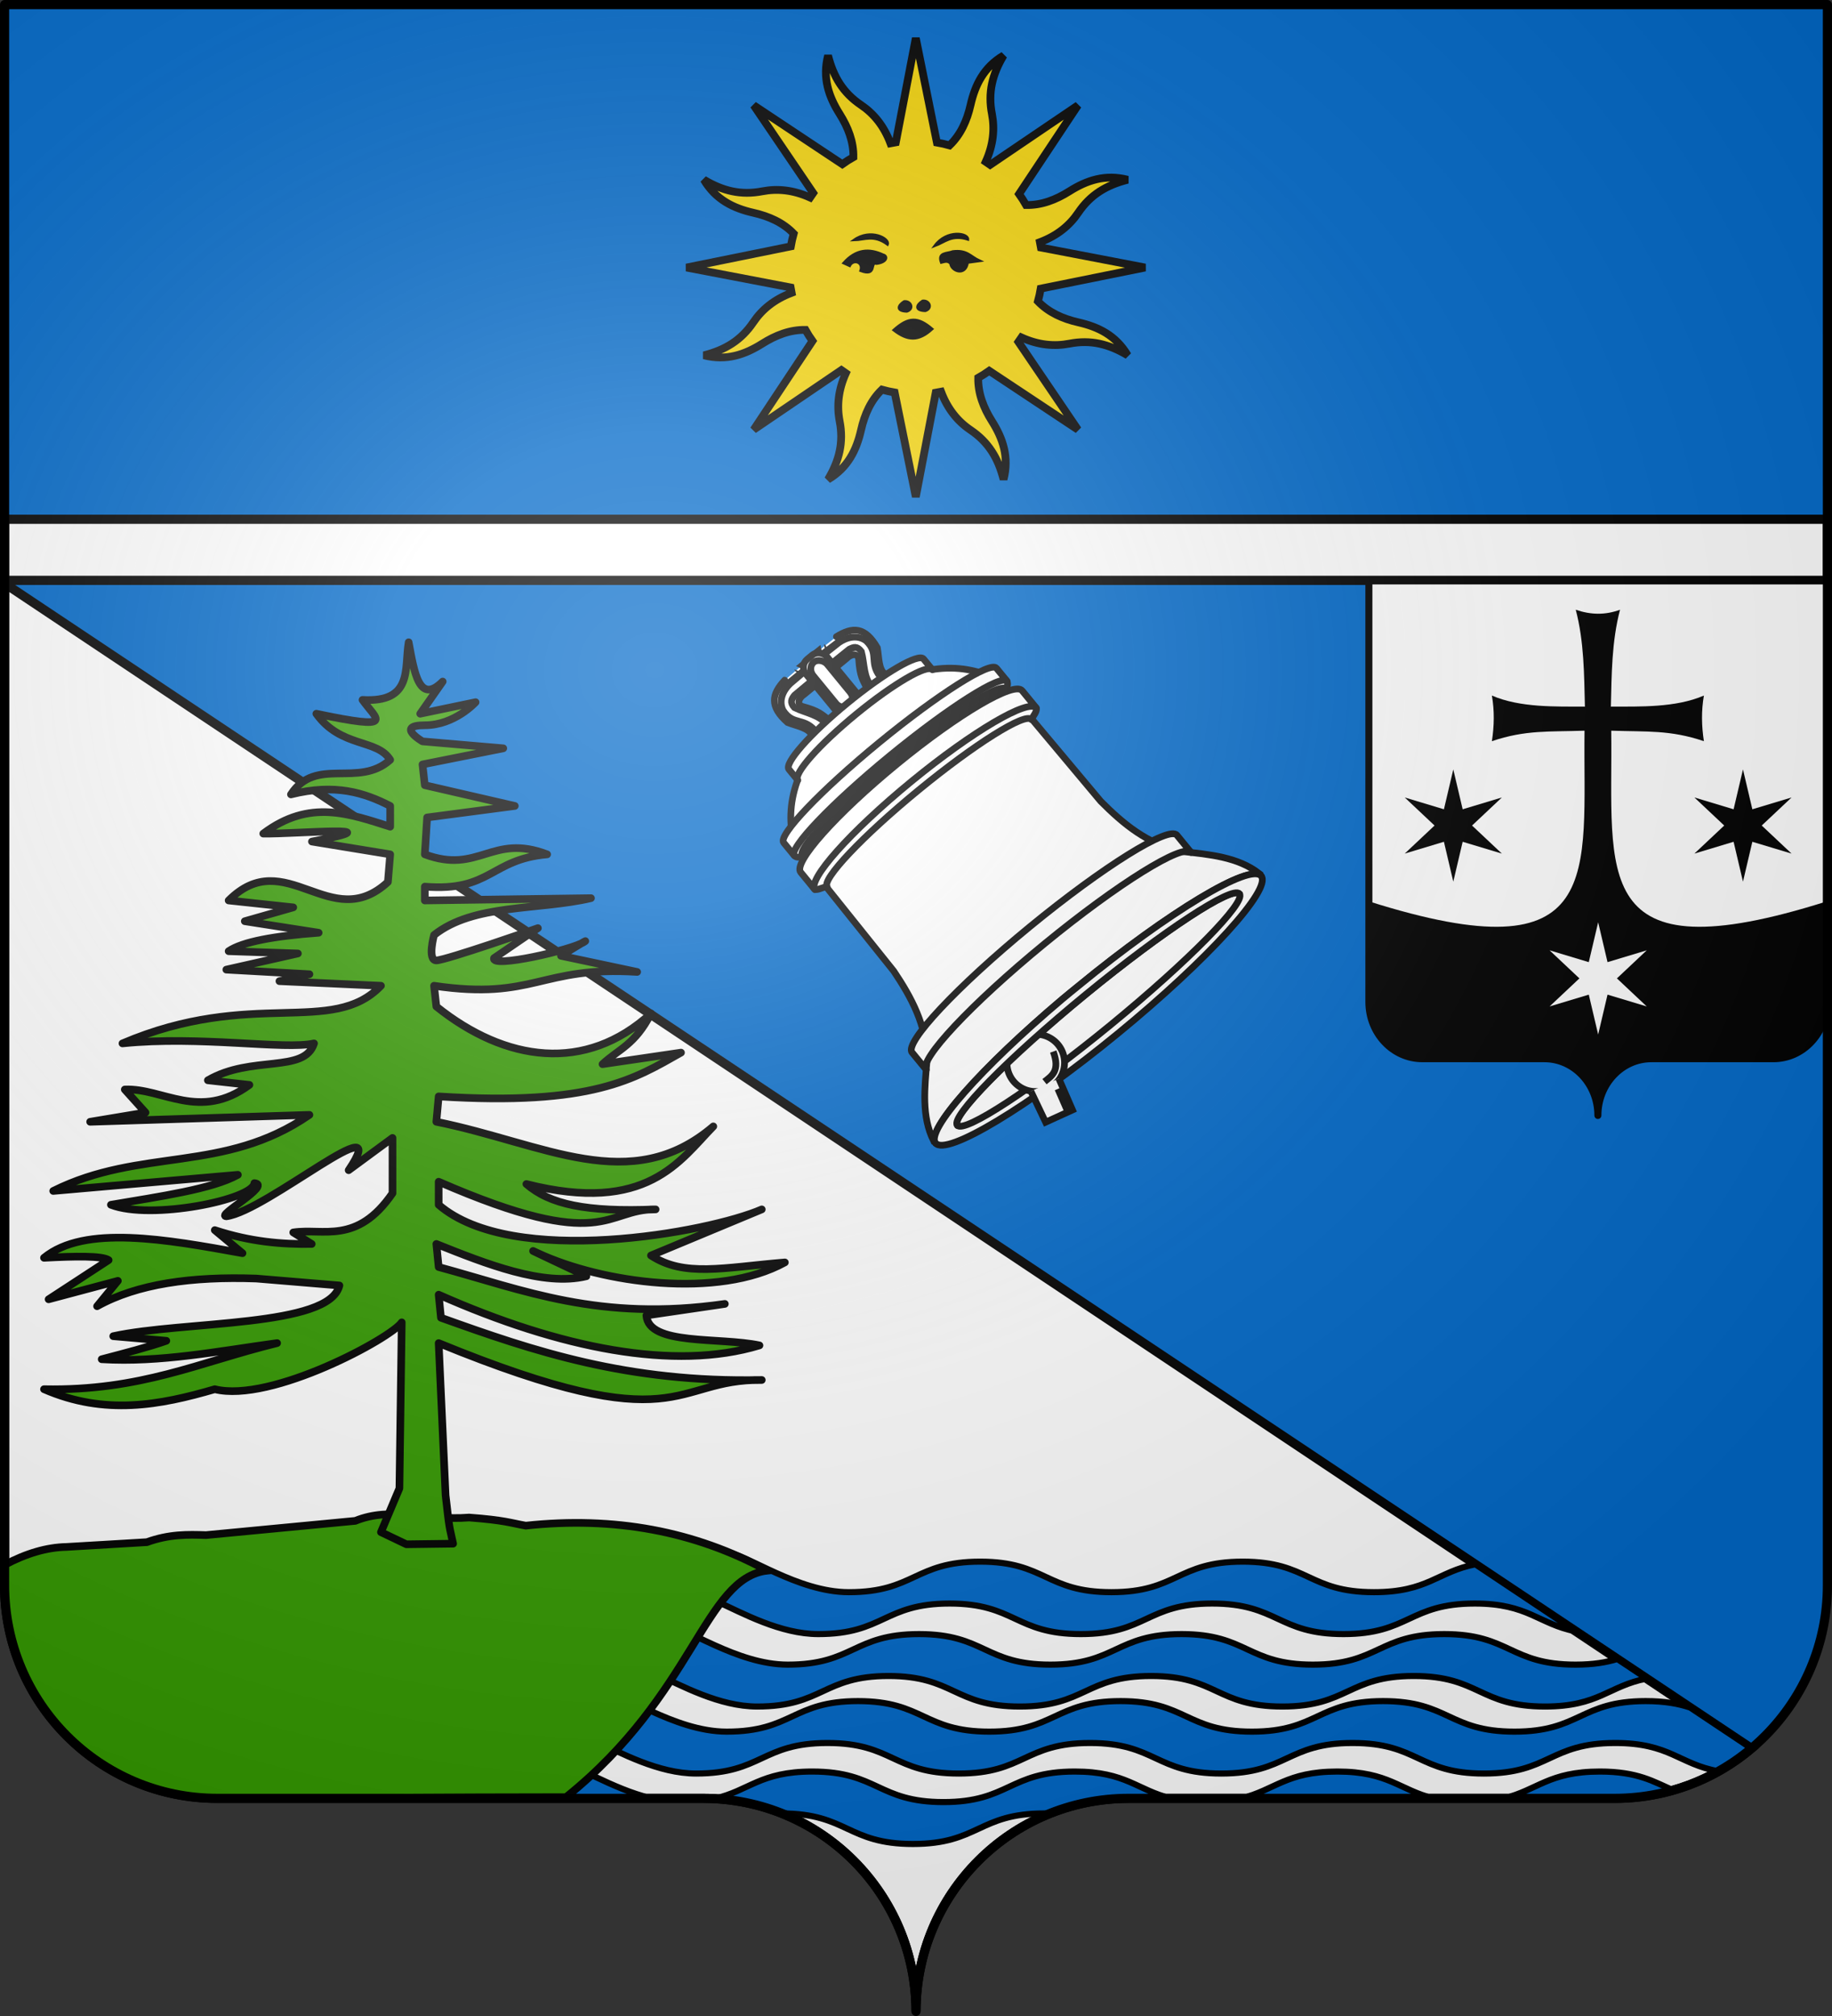
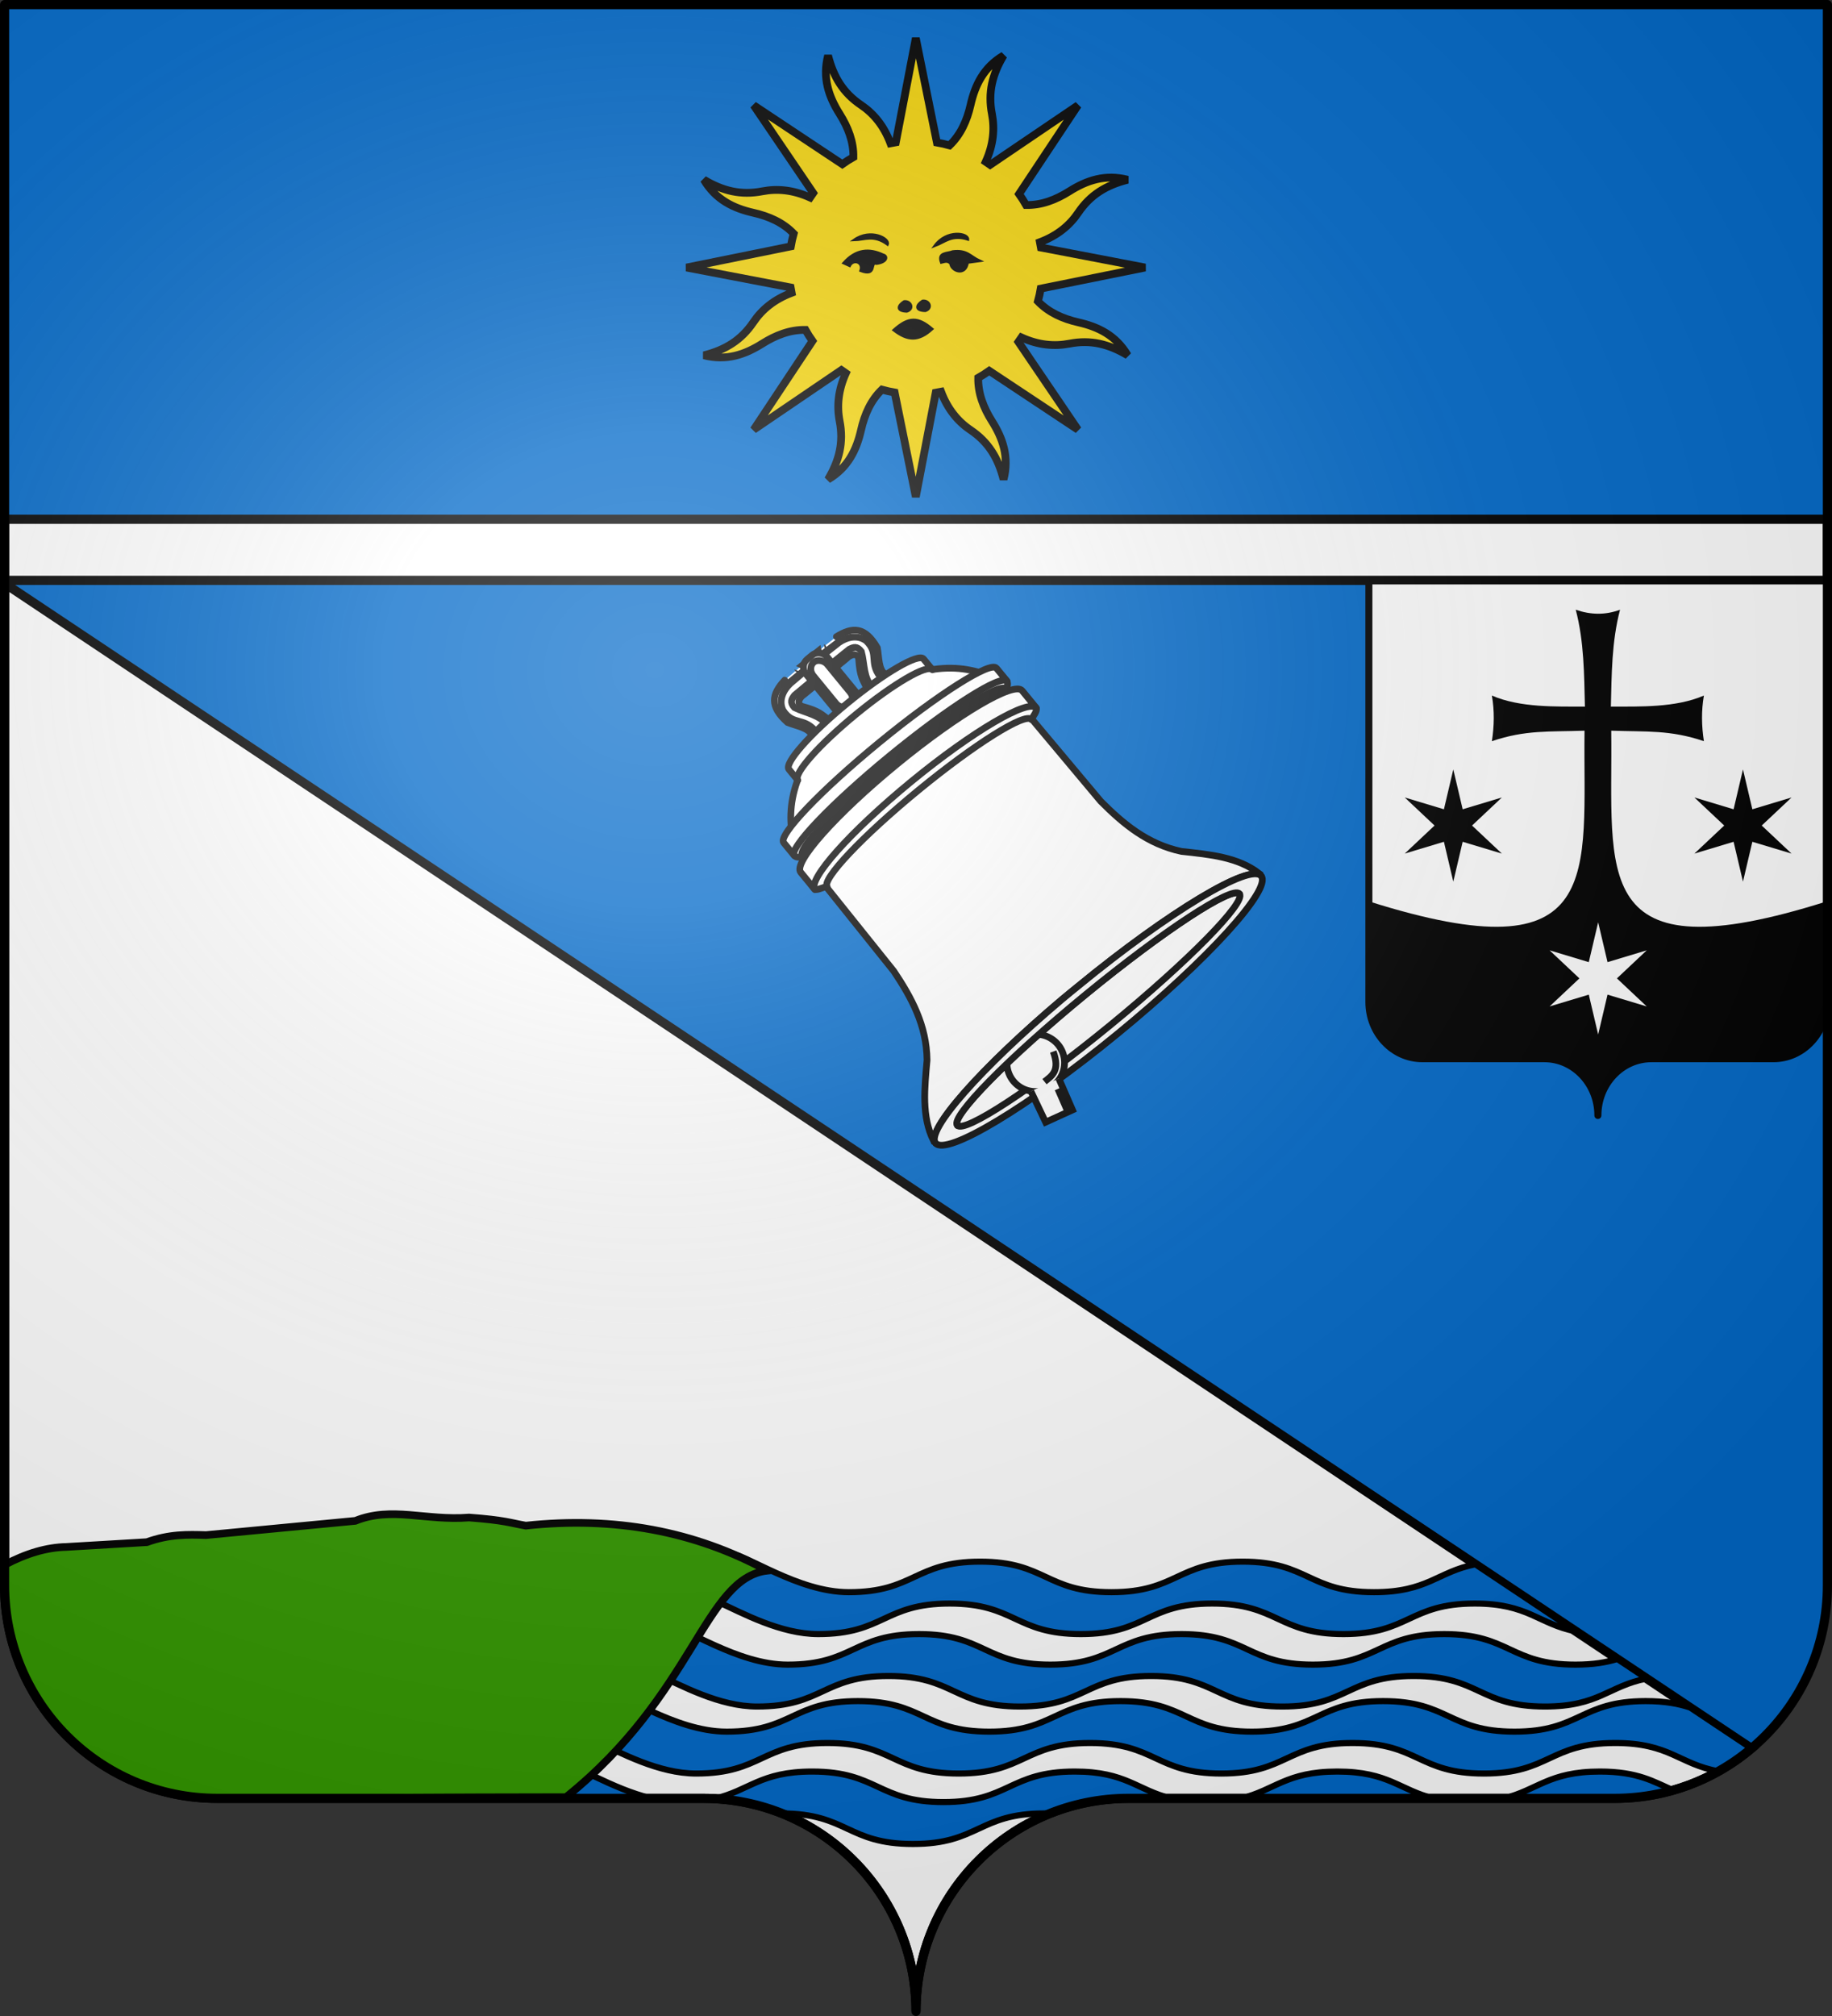
<svg xmlns="http://www.w3.org/2000/svg" xmlns:xlink="http://www.w3.org/1999/xlink" version="1.0" width="600" height="660" id="svg2">
  <rect width="100%" height="100%" fill="#333333" stroke="none" />
  <defs id="defs6">
    <linearGradient id="linearGradient2893">
      <stop style="stop-color:#ffffff;stop-opacity:0.314" offset="0" id="stop2895" />
      <stop style="stop-color:#ffffff;stop-opacity:0.251" offset="0.19" id="stop2897" />
      <stop style="stop-color:#6b6b6b;stop-opacity:0.125" offset="0.6" id="stop2901" />
      <stop style="stop-color:#000000;stop-opacity:0.125" offset="1" id="stop2899" />
    </linearGradient>
    <radialGradient cx="285.186" cy="200.448" r="300" fx="285.186" fy="200.448" id="radialGradient11919" xlink:href="#linearGradient2893" gradientUnits="userSpaceOnUse" gradientTransform="matrix(1.551,0,0,1.35,-227.894,-51.264)" />
    <linearGradient x1="171" y1="92.5" x2="180" y2="96.5" id="linearGradient2433" xlink:href="#linearGradient1732" gradientUnits="userSpaceOnUse" />
    <linearGradient x1="94.281" y1="496.131" x2="124.137" y2="467.622" id="linearGradient1561" xlink:href="#linearGradient1732" gradientUnits="userSpaceOnUse" gradientTransform="translate(-1.428571e-5,-5.714286e-5)" />
    <linearGradient x1="270.496" y1="176.249" x2="296.929" y2="185.716" id="linearGradient1559" xlink:href="#linearGradient1732" gradientUnits="userSpaceOnUse" gradientTransform="translate(-1.428571e-5,-5.714286e-5)" />
    <linearGradient x1="179.583" y1="75.234" x2="193.021" y2="101.814" id="linearGradient1557" xlink:href="#linearGradient1732" gradientUnits="userSpaceOnUse" gradientTransform="translate(-1.428571e-5,-5.714286e-5)" />
    <linearGradient x1="112.239" y1="75.234" x2="137.605" y2="90.412" id="linearGradient1555" xlink:href="#linearGradient1732" gradientUnits="userSpaceOnUse" gradientTransform="translate(-1.428571e-5,-5.714286e-5)" />
    <linearGradient x1="87.547" y1="139.21" x2="124.361" y2="137.971" id="linearGradient1553" xlink:href="#linearGradient1732" gradientUnits="userSpaceOnUse" gradientTransform="translate(-1.428571e-5,-5.714286e-5)" />
    <linearGradient x1="124.585" y1="115.64" x2="157.2" y2="137.971" id="linearGradient1551" xlink:href="#linearGradient1732" gradientUnits="userSpaceOnUse" gradientTransform="translate(-1.428571e-5,-5.714286e-5)" />
    <linearGradient x1="177.338" y1="217.778" x2="211.83" y2="213.55" id="linearGradient1549" xlink:href="#linearGradient1732" gradientUnits="userSpaceOnUse" gradientTransform="translate(-1.428571e-5,-5.714286e-5)" />
    <linearGradient id="linearGradient1732">
      <stop style="stop-color:#ffffff;stop-opacity:1" offset="0" id="stop1734" />
      <stop style="stop-color:#ffffff;stop-opacity:1" offset="1" id="stop1736" />
    </linearGradient>
    <linearGradient x1="241.143" y1="51.421" x2="243.124" y2="48.303" id="linearGradient1397" xlink:href="#linearGradient1732" gradientUnits="userSpaceOnUse" gradientTransform="translate(75.923,47.102)" />
    <linearGradient x1="337.302" y1="571.111" x2="341.27" y2="546.905" id="linearGradient1682" xlink:href="#linearGradient1732" gradientUnits="userSpaceOnUse" gradientTransform="translate(-1.428571e-5,-5.714286e-5)" />
    <linearGradient x1="300" y1="566.746" x2="319.151" y2="547.595" id="linearGradient1674" xlink:href="#linearGradient1732" gradientUnits="userSpaceOnUse" gradientTransform="translate(-1.428571e-5,-5.714286e-5)" />
    <linearGradient x1="266.27" y1="534.206" x2="312.302" y2="534.603" id="linearGradient1666" xlink:href="#linearGradient1732" gradientUnits="userSpaceOnUse" gradientTransform="translate(-1.428571e-5,-5.714286e-5)" />
    <linearGradient x1="292.857" y1="493.73" x2="321.825" y2="513.175" id="linearGradient1658" xlink:href="#linearGradient1732" gradientUnits="userSpaceOnUse" gradientTransform="translate(-1.428571e-5,-5.714286e-5)" />
    <linearGradient x1="186.508" y1="491.746" x2="186.508" y2="458.413" id="linearGradient1650" xlink:href="#linearGradient1732" gradientUnits="userSpaceOnUse" gradientTransform="translate(-1.428571e-5,-5.714286e-5)" />
    <linearGradient x1="143.651" y1="488.968" x2="163.889" y2="454.048" id="linearGradient1642" xlink:href="#linearGradient1732" gradientUnits="userSpaceOnUse" gradientTransform="translate(-1.428571e-5,-5.714286e-5)" />
    <linearGradient x1="107.143" y1="225.278" x2="130.357" y2="242.341" id="linearGradient1582" xlink:href="#linearGradient1732" gradientUnits="userSpaceOnUse" gradientTransform="translate(-1.428571e-5,-5.714286e-5)" />
    <linearGradient x1="131.151" y1="395.317" x2="166.667" y2="415.357" id="linearGradient1622" xlink:href="#linearGradient1732" gradientUnits="userSpaceOnUse" gradientTransform="translate(-1.428571e-5,-5.714286e-5)" />
    <linearGradient x1="118.452" y1="312.778" x2="136.325" y2="294.722" id="linearGradient1614" xlink:href="#linearGradient1732" gradientUnits="userSpaceOnUse" gradientTransform="translate(-1.428571e-5,-5.714286e-5)" />
    <linearGradient x1="88.492" y1="297.103" x2="118.056" y2="280.635" id="linearGradient1606" xlink:href="#linearGradient1732" gradientUnits="userSpaceOnUse" gradientTransform="translate(-1.428571e-5,-5.714286e-5)" />
    <linearGradient x1="84.127" y1="260.595" x2="115.675" y2="257.619" id="linearGradient1598" xlink:href="#linearGradient1732" gradientUnits="userSpaceOnUse" gradientTransform="translate(-1.428571e-5,-5.714286e-5)" />
    <linearGradient x1="82.143" y1="264.167" x2="113.69" y2="258.413" id="linearGradient1590" xlink:href="#linearGradient1732" gradientUnits="userSpaceOnUse" gradientTransform="translate(-1.428571e-5,-5.714286e-5)" />
    <linearGradient x1="107.75" y1="191.963" x2="139.396" y2="166.385" id="linearGradient1800" xlink:href="#linearGradient1732" gradientUnits="userSpaceOnUse" gradientTransform="translate(-1.428571e-5,-5.714286e-5)" />
  </defs>
  <g id="layer1">
    <path d="M 300,658.499 C 300,619.995 331.203,588.746 369.65,588.746 C 408.097,588.746 490.403,588.746 528.85,588.746 C 567.297,588.746 598.5,557.496 598.5,518.992 L 598.5,1.5 L 1.5,1.5 L 1.5,518.992 C 1.5,557.496 32.703,588.746 71.15,588.746 C 109.597,588.746 191.903,588.746 230.35,588.746 C 268.797,588.746 300,619.995 300,658.499 z " style="fill:#0169c9;fill-opacity:1;fill-rule:nonzero;stroke:none;stroke-width:5;stroke-linecap:round;stroke-linejoin:round;stroke-miterlimit:4;stroke-dashoffset:0;stroke-opacity:1" id="path2014" />
    <path d="M 1.5,170 L 1.5,190 L 598.5,190 L 598.5,170 L 1.5,170 z " style="opacity:1;fill:#ffffff;fill-opacity:1;fill-rule:evenodd;stroke:#000000;stroke-width:3;stroke-linecap:round;stroke-linejoin:round;stroke-miterlimit:4;stroke-dasharray:none;stroke-dashoffset:0;stroke-opacity:1" id="rect3229" />
    <path d="M 1.5,191 L 1.5,519 C 1.5,557.504 32.709,588.75 71.156,588.75 C 109.603,588.75 191.897,588.75 230.344,588.75 C 268.791,588.75 300,619.996 300,658.5 C 300,619.996 331.209,588.75 369.656,588.75 C 408.103,588.75 490.397,588.75 528.844,588.75 C 545.887,588.75 561.516,582.598 573.625,572.406 L 1.5,191 z " style="fill:#ffffff;fill-rule:evenodd;stroke:#000000;stroke-width:3;stroke-linecap:butt;stroke-linejoin:miter;stroke-miterlimit:4;stroke-dasharray:none;stroke-opacity:1" id="path3245" />
    <g transform="translate(13.326,-9.819)" id="g3494">
      <path d="M 510,375 C 510,364.744 517.84,356.42 527.5,356.42 C 537.16,356.42 557.84,356.42 567.5,356.42 C 577.16,356.42 585,348.097 585,337.841 L 585,200 L 435,200 L 435,337.841 C 435,348.097 442.84,356.42 452.5,356.42 C 462.16,356.42 482.84,356.42 492.5,356.42 C 502.16,356.42 510,364.744 510,375 z " style="fill:#ffffff;fill-opacity:1;fill-rule:nonzero;stroke:#000000;stroke-width:2.3;stroke-linecap:round;stroke-linejoin:round;stroke-miterlimit:4;stroke-dasharray:none;stroke-dashoffset:0;stroke-opacity:1" id="path3446" />
      <path d="M 502.75,209.438 C 505.501,219.94 505.489,230.654 505.75,241.156 C 496.234,241.111 484.552,241.545 475.281,237.531 C 476.155,242.51 476.051,247.49 475.281,252.469 C 486.378,248.714 493.98,249.443 505.625,249.031 C 505.063,295.726 513.262,329.666 435,304.906 L 435,337.844 C 435,348.1 442.84,356.406 452.5,356.406 C 462.16,356.406 482.84,356.406 492.5,356.406 C 502.16,356.406 510,364.744 510,375 C 510.457,365.596 517.533,356.715 527.5,356.406 C 537.16,356.406 557.84,356.406 567.5,356.406 C 577.16,356.406 585,348.1 585,337.844 L 585,304.906 C 506.738,329.666 514.937,295.726 514.375,249.031 C 526.02,249.443 533.622,248.714 544.719,252.469 C 543.949,247.49 543.845,242.51 544.719,237.531 C 535.448,241.545 523.766,241.111 514.25,241.156 C 514.511,230.654 514.499,219.94 517.25,209.438 C 512.417,211.201 507.777,211.151 502.75,209.438 z " style="opacity:1;fill:#000000;fill-opacity:1;fill-rule:evenodd;stroke:none;stroke-width:2.5;stroke-linecap:round;stroke-linejoin:round;stroke-miterlimit:4;stroke-dasharray:none;stroke-dashoffset:0;stroke-opacity:1" id="rect3448" />
      <path d="M 563.42,272.338 L 553.182,269.255 L 550.733,279.662 L 548.284,269.255 L 538.047,272.338 L 545.836,265.013 L 538.047,257.688 L 548.284,260.772 L 550.733,250.364 L 553.182,260.772 L 563.42,257.688 L 555.631,265.013 L 563.42,272.338 z " transform="matrix(1.254,0,0,1.254,-133.102,-52.244)" style="fill:#000000;fill-opacity:1;fill-rule:evenodd;stroke:none;stroke-width:2.5;stroke-linecap:round;stroke-linejoin:round;stroke-miterlimit:4;stroke-dasharray:none;stroke-dashoffset:0;stroke-opacity:1" id="path3462" />
      <use transform="translate(-94.874,0)" id="use3464" x="0" y="0" width="600" height="660" xlink:href="#path3462" />
      <path d="M 563.42,272.338 L 553.182,269.255 L 550.733,279.662 L 548.284,269.255 L 538.047,272.338 L 545.836,265.013 L 538.047,257.688 L 548.284,260.772 L 550.733,250.364 L 553.182,260.772 L 563.42,257.688 L 555.631,265.013 L 563.42,272.338 z " transform="matrix(1.254,0,0,1.254,-180.531,-2.202)" style="fill:#ffffff;fill-opacity:1;fill-rule:evenodd;stroke:none;stroke-width:2.5;stroke-linecap:round;stroke-linejoin:round;stroke-miterlimit:4;stroke-dasharray:none;stroke-dashoffset:0;stroke-opacity:1" id="use3466" />
    </g>
    <path d="M 237.219,508.219 C 235.792,508.327 235,509.22 235,511.25 L 235,524.375 C 243.275,528.148 255.628,534.969 268,534.969 C 289.5,534.969 289.5,524.969 311,524.969 C 332.5,524.969 332.5,534.969 354,534.969 C 375.5,534.969 375.5,524.969 397,524.969 C 418.5,524.969 418.5,534.969 440,534.969 C 461.5,534.969 461.5,524.969 483,524.969 C 500.584,524.969 503.779,531.657 516.125,534.094 L 483.188,512.125 C 470.794,514.552 467.612,521.25 450,521.25 C 428.5,521.25 428.5,511.25 407,511.25 C 385.5,511.25 385.5,521.25 364,521.25 C 342.5,521.25 342.5,511.25 321,511.25 C 299.5,511.25 299.5,521.25 278,521.25 C 261.203,521.25 244.42,508.664 237.875,508.219 C 237.646,508.203 237.423,508.203 237.219,508.219 z M 217.219,531.938 C 215.792,532.046 215,532.939 215,534.969 L 215,548.094 C 223.275,551.867 235.628,558.688 248,558.688 C 269.5,558.687 269.5,548.688 291,548.688 C 312.5,548.687 312.5,558.688 334,558.688 C 355.5,558.687 355.5,548.688 377,548.688 C 398.5,548.687 398.5,558.688 420,558.688 C 441.5,558.687 441.5,548.688 463,548.688 C 484.5,548.687 484.5,558.688 506,558.688 C 523.67,558.687 526.817,551.938 539.312,549.531 L 529.688,543.125 C 526.138,544.217 521.897,544.969 516,544.969 C 494.5,544.969 494.5,534.969 473,534.969 C 451.5,534.969 451.5,544.969 430,544.969 C 408.5,544.969 408.5,534.969 387,534.969 C 365.5,534.969 365.5,544.969 344,544.969 C 322.5,544.969 322.5,534.969 301,534.969 C 279.5,534.969 279.5,544.969 258,544.969 C 241.203,544.969 224.42,532.382 217.875,531.938 C 217.646,531.922 217.423,531.922 217.219,531.938 z M 197.125,553.906 C 195.755,554.042 195,554.918 195,556.906 L 195,570.031 C 203.275,573.804 215.628,580.625 228,580.625 C 249.5,580.625 249.5,570.625 271,570.625 C 292.5,570.625 292.5,580.625 314,580.625 C 335.5,580.625 335.5,570.625 357,570.625 C 378.5,570.625 378.5,580.625 400,580.625 C 421.5,580.625 421.5,570.625 443,570.625 C 464.5,570.625 464.5,580.625 486,580.625 C 507.5,580.625 507.5,570.625 529,570.625 C 546.898,570.625 549.906,577.553 562.812,579.875 C 566.653,577.72 570.278,575.223 573.625,572.406 L 553.562,559.031 C 549.843,557.791 545.387,556.906 539,556.906 C 517.5,556.906 517.5,566.906 496,566.906 C 474.5,566.906 474.5,556.906 453,556.906 C 431.5,556.906 431.5,566.906 410,566.906 C 388.5,566.906 388.5,556.906 367,556.906 C 345.5,556.906 345.5,566.906 324,566.906 C 302.5,566.906 302.5,556.906 281,556.906 C 259.5,556.906 259.5,566.906 238,566.906 C 220.531,566.906 203.062,553.318 197.125,553.906 z M 182.219,576.938 C 180.792,577.046 180,577.939 180,579.969 L 180,588.75 C 192.036,588.75 203.563,588.75 213.375,588.75 C 200.123,585.576 188.159,577.297 182.875,576.938 C 182.646,576.922 182.423,576.922 182.219,576.938 z M 266,579.969 C 248.969,579.969 245.422,586.235 234,588.844 C 241.767,589.245 249.171,590.94 256.062,593.688 C 277.499,593.707 277.521,603.688 299,603.688 C 320.5,603.688 320.5,593.688 342,593.688 C 342.64,593.688 343.272,593.702 343.875,593.719 C 351.856,590.527 360.543,588.75 369.656,588.75 C 373.007,588.75 379.572,588.75 383.531,588.75 C 372.475,586.08 368.797,579.969 352,579.969 C 330.5,579.969 330.5,589.969 309,589.969 C 287.5,589.969 287.5,579.969 266,579.969 z M 438,579.969 C 421.203,579.969 417.525,586.08 406.469,588.75 C 427.875,588.75 446.179,588.75 469.531,588.75 C 458.475,586.08 454.797,579.969 438,579.969 z M 524,579.969 C 507.203,579.969 503.525,586.08 492.469,588.75 C 504.787,588.75 520.058,588.75 528.844,588.75 C 535.464,588.75 541.867,587.826 547.938,586.094 C 541.621,583.284 536.357,579.969 524,579.969 z " style="fill:#0169c9;fill-rule:evenodd;stroke:#000000;stroke-width:2;stroke-linecap:butt;stroke-linejoin:miter;stroke-miterlimit:4;stroke-dasharray:none;stroke-opacity:1" id="path3501" />
    <path d="M 116.344,497.906 L 67.469,502.562 C 61.494,502.367 55.498,502.212 48.094,504.875 L 21.719,506.438 C 15.344,506.57 8.606,508.524 1.5,512.312 L 1.5,519 C 1.5,557.504 32.709,588.75 71.156,588.75 C 109.603,588.75 146.915,588.362 185.361,588.362 C 227.474,554.577 230.668,516.653 251.281,514.188 C 227.483,501.217 201.104,496.353 172.188,499.469 C 167.138,498.583 165.394,497.698 153.656,496.812 C 139.353,497.924 128.286,493.08 116.344,497.906 z " style="fill:#339900;fill-rule:evenodd;stroke:#000000;stroke-width:2.5;stroke-linecap:butt;stroke-linejoin:miter;stroke-miterlimit:4;stroke-dasharray:none;stroke-opacity:1" id="path3489" />
    <g transform="translate(1461.999,203.22)" id="g3688">
      <g transform="matrix(1.422,-1.166,1.166,1.422,83.5,-478.494)" style="fill:#ffffff;stroke:#000000;stroke-width:1.196;stroke-miterlimit:4;stroke-dasharray:none;stroke-opacity:1" id="g3781">
        <path d="M -716.629,-223.65 L -722.828,-221.117 C -722.934,-220.578 -722.732,-219.915 -723.246,-219.538 C -727.03,-217.237 -729.045,-214.491 -730.606,-211.631 L -730.812,-207.727 L -731.442,-205.407 L -731.127,-201.721 L -731.338,-182.531 C -731.882,-176.869 -732.936,-171.334 -736.804,-166.505 C -740.318,-162.918 -743.937,-159.38 -745,-154.7 C -728.138,-146.328 -682.158,-149.255 -670,-154.7 C -671.063,-159.38 -674.687,-162.918 -678.201,-166.505 C -682.069,-171.334 -683.118,-176.869 -683.662,-182.531 L -683.873,-201.721 L -683.558,-205.407 L -684.188,-207.727 L -684.4,-211.631 C -685.961,-214.491 -687.97,-217.237 -691.754,-219.538 C -692.184,-219.776 -692.078,-220.549 -692.178,-221.117 L -698.376,-223.65 L -716.629,-223.65 z " style="fill:#ffffff;fill-opacity:1;fill-rule:evenodd;stroke:#000000;stroke-width:1.196;stroke-linecap:butt;stroke-linejoin:miter;stroke-miterlimit:4;stroke-dasharray:none;stroke-opacity:1" id="path2186" />
        <g transform="matrix(-0.174,0,0,0.183,-798.878,-192.361)" style="fill:#ffffff;stroke:#000000;stroke-width:6.701;stroke-miterlimit:4;stroke-dasharray:none;stroke-opacity:1" id="g6150">
          <path d="M -476.168,-174.058 C -478.678,-181.713 -470.147,-190.472 -465.277,-198.865 C -461.351,-222.054 -470.902,-229.856 -490.641,-232.298 C -525.627,-233.288 -490.841,-232.355 -525.176,-232.747 L -525.782,-209.755 L -496.74,-209.755 C -490.325,-210.458 -484.057,-207.151 -487.664,-201.587 C -498.255,-187.572 -497.709,-183.357 -499.765,-175.873" style="fill:#ffffff;fill-opacity:1;fill-rule:evenodd;stroke:#000000;stroke-width:6.701;stroke-linecap:butt;stroke-linejoin:miter;stroke-miterlimit:4;stroke-dasharray:none;stroke-opacity:1" id="path6152" />
          <path d="M -524.874,-226.999 L -492.673,-226.483 C -483.498,-225.826 -472.692,-221.624 -469.815,-210.966 C -467.439,-191.743 -483.545,-193.179 -481.916,-171.638 L -494.924,-171.94 C -495.859,-185.025 -485.725,-194.513 -480.403,-205.823 C -480.148,-212.742 -483.462,-213.772 -488.571,-214.898 L -525.176,-215.201" style="fill:#ffffff;fill-opacity:1;fill-rule:evenodd;stroke:#000000;stroke-width:6.701;stroke-linecap:butt;stroke-linejoin:miter;stroke-miterlimit:4;stroke-dasharray:none;stroke-opacity:1" id="path6154" />
        </g>
        <use transform="matrix(-1,0,0,1,-1415,-0.152)" style="fill:#ffffff;stroke:#000000;stroke-width:1.196;stroke-miterlimit:4;stroke-dasharray:none;stroke-opacity:1" id="use3197" x="0" y="0" width="744.094" height="1052.362" xlink:href="#g6150" />
        <g transform="translate(0,-0.963)" style="fill:#ffffff;stroke:#000000;stroke-width:1.196;stroke-miterlimit:4;stroke-dasharray:none;stroke-opacity:1" id="g3193">
          <rect width="4.85" height="12.441" ry="1.845" x="-709.899" y="-234.262" style="fill:#ffffff;fill-opacity:1;stroke:#000000;stroke-width:1.196;stroke-linecap:butt;stroke-linejoin:bevel;stroke-miterlimit:4;stroke-dasharray:none;stroke-opacity:1" id="rect5168" />
          <rect width="3.202" height="10.055" ry="1.814" x="-709.075" y="-233.122" style="fill:#ffffff;fill-opacity:1;stroke:#000000;stroke-width:1.196;stroke-linecap:butt;stroke-linejoin:bevel;stroke-miterlimit:4;stroke-dasharray:none;stroke-opacity:1" id="rect5164" />
        </g>
        <path d="M -711.344,-159.625 C -730.246,-159.343 -745,-156.971 -745,-154.125 C -745,-151.089 -728.2,-148.625 -707.5,-148.625 C -686.8,-148.625 -670,-151.089 -670,-154.125 C -670,-157.161 -686.8,-159.625 -707.5,-159.625 C -708.794,-159.625 -710.084,-159.644 -711.344,-159.625 z M -707.5,-157.625 C -689.56,-157.625 -675,-156.057 -675,-154.125 C -675,-152.193 -689.56,-150.625 -707.5,-150.625 C -725.44,-150.625 -740,-152.193 -740,-154.125 C -740,-156.057 -725.44,-157.625 -707.5,-157.625 z " style="opacity:1;fill:#ffffff;fill-opacity:1;fill-rule:evenodd;stroke:#000000;stroke-width:1.196;stroke-linecap:round;stroke-linejoin:round;stroke-miterlimit:4;stroke-dasharray:none;stroke-dashoffset:0;stroke-opacity:1" id="path2176" />
-         <path d="M -707.5,-173.266 C -724.336,-173.266 -738,-171.474 -738,-169.266 L -738,-165.266 C -738,-167.474 -724.336,-169.266 -707.5,-169.266 C -690.664,-169.266 -677,-167.474 -677,-165.266 L -677,-169.266 C -677,-171.474 -690.664,-173.266 -707.5,-173.266 z " style="opacity:1;fill:#ffffff;fill-opacity:1;fill-rule:evenodd;stroke:#000000;stroke-width:1.196;stroke-linecap:round;stroke-linejoin:round;stroke-miterlimit:4;stroke-dasharray:none;stroke-dashoffset:0;stroke-opacity:1" id="path3162" />
        <path d="M -707.5,-207.638 C -720.472,-207.638 -731,-206.294 -731,-204.638 C -735.084,-202.23 -731.761,-202.375 -731,-201.638 C -731,-203.294 -720.472,-204.638 -707.5,-204.638 C -694.528,-204.638 -684,-203.294 -684,-201.638 C -682.348,-202.169 -680.522,-202.514 -684,-204.638 C -684,-206.294 -694.528,-207.638 -707.5,-207.638 z " style="opacity:1;fill:#ffffff;fill-opacity:1;fill-rule:evenodd;stroke:#000000;stroke-width:1.196;stroke-linecap:round;stroke-linejoin:round;stroke-miterlimit:4;stroke-dasharray:none;stroke-dashoffset:0;stroke-opacity:1" id="path3174" />
        <path d="M -707.5,-210.638 C -721.576,-210.638 -733,-208.846 -733,-206.638 L -733,-202.638 C -733,-204.846 -721.576,-206.638 -707.5,-206.638 C -693.424,-206.638 -682,-204.846 -682,-202.638 L -682,-206.638 C -682,-208.846 -693.424,-210.638 -707.5,-210.638 z " style="opacity:1;fill:#ffffff;fill-opacity:1;fill-rule:evenodd;stroke:#000000;stroke-width:1.196;stroke-linecap:round;stroke-linejoin:round;stroke-miterlimit:4;stroke-dasharray:none;stroke-dashoffset:0;stroke-opacity:1" id="path3168" />
        <path d="M -707.5,-214.638 C -720.472,-214.638 -731,-213.294 -731,-211.638 C -731.578,-210.559 -732.891,-209.372 -731,-208.638 C -731,-210.294 -720.472,-211.638 -707.5,-211.638 C -694.528,-211.638 -684,-210.294 -684,-208.638 C -682.014,-209.707 -683.592,-210.622 -684,-211.638 C -684,-213.294 -694.528,-214.638 -707.5,-214.638 z " style="opacity:1;fill:#ffffff;fill-opacity:1;fill-rule:evenodd;stroke:#000000;stroke-width:1.196;stroke-linecap:round;stroke-linejoin:round;stroke-miterlimit:4;stroke-dasharray:none;stroke-dashoffset:0;stroke-opacity:1" id="path3183" />
        <path d="M -707.5,-215.638 C -721.024,-215.638 -732,-214.294 -732,-212.638 L -732,-209.638 C -732,-211.294 -721.024,-212.638 -707.5,-212.638 C -693.976,-212.638 -683,-211.294 -683,-209.638 L -683,-212.638 C -683,-214.294 -693.976,-215.638 -707.5,-215.638 z " style="opacity:1;fill:#ffffff;fill-opacity:1;fill-rule:evenodd;stroke:#000000;stroke-width:1.196;stroke-linecap:round;stroke-linejoin:round;stroke-miterlimit:4;stroke-dasharray:none;stroke-dashoffset:0;stroke-opacity:1" id="path3170" />
        <path d="M -707.5,-224.638 C -716.056,-224.638 -723,-223.518 -723,-222.138 L -723,-219.638 C -723,-221.018 -716.056,-222.138 -707.5,-222.138 C -698.944,-222.138 -692,-221.018 -692,-219.638 L -692,-222.138 C -692,-223.518 -698.944,-224.638 -707.5,-224.638 z " style="opacity:1;fill:#ffffff;fill-opacity:1;fill-rule:evenodd;stroke:#000000;stroke-width:1.196;stroke-linecap:round;stroke-linejoin:round;stroke-miterlimit:4;stroke-dasharray:none;stroke-dashoffset:0;stroke-opacity:1" id="path3172" />
        <g transform="matrix(0.168,4.4586643e-2,-4.4586643e-2,0.168,-623.34,-170.033)" style="fill:#ffffff;stroke:#000000;stroke-width:6.865;stroke-miterlimit:4;stroke-dasharray:none;stroke-opacity:1" id="g2228">
          <path d="M -495.529 239.488 A 27.832 28.134 0 1 1  -551.193,239.488 A 27.832 28.134 0 1 1  -495.529 239.488 z" transform="matrix(1.062,0,0,1.04,30.265,-13.276)" style="fill:#ffffff;fill-opacity:1;stroke:#000000;stroke-width:6.53;stroke-linecap:butt;stroke-linejoin:bevel;stroke-miterlimit:4;stroke-dasharray:none;stroke-opacity:1" id="path5156" />
          <path d="M -542.118,260.177 L -541.513,295.27 L -511.26,295.27 L -510.655,260.177" style="fill:#ffffff;fill-opacity:1;fill-rule:evenodd;stroke:#000000;stroke-width:6.865;stroke-linecap:butt;stroke-linejoin:miter;stroke-miterlimit:4;stroke-dasharray:none;stroke-opacity:1" id="path5162" />
          <path d="M -525.374,257.027 C -516.022,254.642 -506.035,253.795 -504.411,232.641 L -504.411,232.641" style="fill:#ffffff;fill-rule:evenodd;stroke:#000000;stroke-width:6.865;stroke-linecap:butt;stroke-linejoin:miter;stroke-miterlimit:4;stroke-dasharray:none;stroke-opacity:1" id="path6156" />
          <path d="M -516.39,295.96 L -515.962,269.435 L -515.962,269.435" style="fill:#ffffff;fill-rule:evenodd;stroke:#000000;stroke-width:6.865;stroke-linecap:butt;stroke-linejoin:miter;stroke-miterlimit:4;stroke-dasharray:none;stroke-opacity:1" id="path6158" />
        </g>
        <path d="M -670,-154.125 C -670,-157.161 -686.8,-159.625 -707.5,-159.625 C -708.794,-159.625 -710.084,-159.644 -711.344,-159.625 C -730.246,-159.343 -745,-156.971 -745,-154.125 M -740,-154.125 C -740,-156.057 -725.44,-157.625 -707.5,-157.625 C -689.56,-157.625 -675,-156.057 -675,-154.125" style="opacity:1;fill:#ffffff;fill-opacity:1;fill-rule:evenodd;stroke:#000000;stroke-width:1.196;stroke-linecap:round;stroke-linejoin:round;stroke-miterlimit:4;stroke-dasharray:none;stroke-dashoffset:0;stroke-opacity:1" id="path3177" />
      </g>
    </g>
  </g>
  <g id="layer2">
    <g transform="matrix(0.849,0,0,0.849,221.874,9.083)" id="g3317">
      <g transform="matrix(0.754,0,0,0.754,-21.16,-18.769)" style="opacity:1;display:inline" id="g2129">
        <path d="M 105.115,39.111 C 102.179,50.593 105.415,60.045 111.026,68.951 C 115.365,75.839 118.216,83.178 118.081,91.064 C 116.107,92.177 114.225,93.377 112.408,94.668 L 67.06,64.547 L 97.504,109.395 C 96.957,110.15 96.424,110.935 95.911,111.712 C 87.276,107.822 79.17,107.05 71.446,108.545 C 60.526,110.657 51.256,108.37 41.576,102.6 C 47.619,112.796 56.635,117.189 66.9,119.519 C 74.854,121.324 82.044,124.492 87.531,130.186 C 86.934,132.331 86.441,134.501 86.066,136.704 L 32.688,147.528 L 85.945,157.713 C 86.092,158.629 86.268,159.543 86.455,160.458 C 77.596,163.809 71.298,168.983 66.891,175.503 C 60.664,184.718 52.535,189.658 41.61,192.423 C 53.093,195.359 62.529,192.085 71.436,186.474 C 78.323,182.135 85.662,179.284 93.548,179.419 C 94.661,181.393 95.861,183.275 97.152,185.092 L 67.047,230.478 L 111.917,199.98 C 112.666,200.522 113.425,201.08 114.196,201.589 C 110.306,210.224 109.55,218.368 111.044,226.092 C 113.157,237.012 110.854,246.244 105.084,255.924 C 115.28,249.881 119.673,240.865 122.003,230.6 C 123.808,222.646 126.976,215.456 132.67,209.969 C 134.82,210.568 136.981,211.059 139.188,211.434 L 150.012,264.812 L 160.197,211.555 C 161.113,211.408 162.027,211.232 162.942,211.045 C 166.292,219.906 171.469,226.203 177.987,230.609 C 187.202,236.836 192.142,244.965 194.908,255.89 C 197.844,244.407 194.569,234.971 188.958,226.064 C 184.61,219.164 181.791,211.847 181.942,203.936 C 183.902,202.829 185.77,201.631 187.576,200.348 L 232.963,230.453 L 202.502,185.567 C 203.037,184.827 203.57,184.065 204.073,183.304 C 212.71,187.205 220.848,187.95 228.577,186.456 C 239.496,184.343 248.728,186.646 258.409,192.416 C 252.365,182.22 243.365,177.866 233.1,175.535 C 225.155,173.732 217.973,170.503 212.492,164.814 C 213.087,162.673 213.544,160.511 213.918,158.312 L 267.312,147.526 L 214.039,137.303 C 213.892,136.387 213.716,135.473 213.529,134.558 C 222.396,131.21 228.686,126.034 233.093,119.513 C 239.32,110.298 247.465,105.396 258.389,102.631 C 246.907,99.695 237.455,102.931 228.549,108.542 C 221.648,112.89 214.331,115.709 206.42,115.558 C 205.313,113.598 204.116,111.73 202.832,109.924 L 232.953,64.576 L 188.051,94.998 C 187.311,94.463 186.549,93.93 185.788,93.427 C 189.684,84.794 190.45,76.686 188.955,68.962 C 186.843,58.042 189.13,48.772 194.9,39.091 C 184.704,45.135 180.35,54.135 178.02,64.4 C 176.212,72.363 172.989,79.576 167.276,85.062 C 165.141,84.469 162.988,83.955 160.796,83.582 L 150.01,30.188 L 139.787,83.461 C 138.871,83.608 137.957,83.784 137.042,83.971 C 133.691,75.11 128.518,68.814 121.997,64.407 C 112.782,58.18 107.88,50.035 105.115,39.111 z " style="opacity:1;color:#000000;fill:#f2d207;fill-opacity:1;fill-rule:nonzero;stroke:#000000;stroke-width:3.977;stroke-linecap:butt;stroke-linejoin:miter;marker:none;marker-start:none;marker-mid:none;marker-end:none;stroke-miterlimit:4;stroke-dasharray:none;stroke-dashoffset:0;stroke-opacity:1;visibility:visible;display:inline;overflow:visible" id="path2140" />
        <path d="M 138.694,179.527 C 145.79,185.006 151.329,185.419 158.383,178.958 C 151.087,172.699 146.3,172.696 138.694,179.527 z " style="fill:#000000;fill-opacity:1;fill-rule:evenodd;stroke:#000000;stroke-width:1.326px;stroke-linecap:butt;stroke-linejoin:miter;stroke-opacity:1" id="path6604" />
        <path d="M 121.784,149.16 C 123.306,144.566 117.919,143.101 116.172,146.634 L 113.086,145.231 C 119.406,138.091 126.222,137.708 133.289,141.022 C 135.651,141.568 135.551,144.775 129.922,145.512 C 126.26,144.328 130.402,152.397 121.784,149.16 z " style="fill:#000000;fill-opacity:1;fill-rule:evenodd;stroke:#000000;stroke-width:1.326px;stroke-linecap:butt;stroke-linejoin:miter;stroke-opacity:1" id="path6606" />
        <path d="M 118.417,133.446 C 123.799,133.311 128.491,130.528 135.534,135.691 C 136.786,132.721 126.933,127.436 118.417,133.446 z " style="fill:#000000;fill-opacity:1;fill-rule:evenodd;stroke:#000000;stroke-width:1.326px;stroke-linecap:butt;stroke-linejoin:miter;stroke-opacity:1" id="path6608" />
        <path d="M 159.713,136.412 C 164.775,134.58 168.345,130.455 176.66,133.123 C 176.907,129.91 165.888,128.015 159.713,136.412 z " style="fill:#000000;fill-opacity:1;fill-rule:evenodd;stroke:#000000;stroke-width:1.326px;stroke-linecap:butt;stroke-linejoin:miter;stroke-opacity:1" id="path6610" />
        <path d="M 167.803,145.512 C 166.212,143.729 164.622,144.607 163.032,144.951 C 161.03,139.68 166.123,140.492 168.925,139.339 C 176.314,138.436 177.81,141.861 182.674,144.109 L 176.501,144.951 C 175.481,152.187 168.118,149.314 167.803,145.512 z " style="fill:#000000;fill-opacity:1;fill-rule:evenodd;stroke:#000000;stroke-width:1.326px;stroke-linecap:butt;stroke-linejoin:miter;stroke-opacity:1" id="path6612" />
        <path d="M 153.492,164.593 C 156.961,164.153 158.731,168.399 154.895,169.643 C 149.277,169.502 150.269,166.602 153.492,164.593 z " style="fill:#000000;fill-opacity:1;fill-rule:evenodd;stroke:#000000;stroke-width:1.326px;stroke-linecap:butt;stroke-linejoin:miter;stroke-opacity:1" id="path6614" />
        <path d="M 144.038,164.889 C 147.507,164.449 149.277,168.695 145.441,169.94 C 139.823,169.799 140.815,166.899 144.038,164.889 z " style="fill:#000000;fill-opacity:1;fill-rule:evenodd;stroke:#000000;stroke-width:1.326px;stroke-linecap:butt;stroke-linejoin:miter;stroke-opacity:1" id="path6616" />
      </g>
    </g>
-     <path d="M 133.84,210.263 C 132.402,218.8 135.359,230.08 118.722,229.132 C 123.324,235.582 130.175,239.239 103.605,233.66 C 111.667,244.9 123.51,241.807 127.793,248.755 C 117.4,258.102 103.466,247.526 95.29,260.077 C 109.779,256.469 119.287,259.492 127.793,263.85 L 127.793,270.643 C 114.55,266.485 101.418,261.441 86.219,272.907 C 96.534,273.094 131.712,269.896 102.161,275.512 L 127.793,279.7 L 127.037,288.757 C 108.29,306.072 93.492,276.204 74.881,294.795 L 96.046,297.059 L 80.172,301.587 L 104.361,305.361 C 89.746,306.418 79.422,308.331 74.881,311.399 L 97.558,312.154 L 74.125,317.437 L 101.337,318.947 L 91.511,321.211 L 124.769,322.72 C 108.708,339.411 82.594,323.47 40.111,341.589 C 65.559,338.99 93.274,343.777 102.849,341.589 C 99.722,351.479 82.338,345.334 68.078,353.665 L 81.684,355.174 C 65.336,367.17 53.33,356.124 40.867,356.684 L 47.67,364.231 L 29.528,367.25 L 101.337,364.986 C 73.369,384.273 46.158,375.553 17.434,389.893 L 77.905,384.609 C 69.609,389.268 52.36,391.693 36.331,394.421 C 49.478,399.533 82.879,392.739 83.312,387.337 C 89.214,387.916 70.538,398.078 74.125,398.195 C 87.34,396.51 129.365,360.498 114.187,383.1 L 128.549,372.534 L 128.549,390.647 C 116.845,407.654 105.808,401.981 96.046,403.478 L 102.093,407.252 C 92.342,407.403 82.1,406.573 70.346,402.723 L 79.417,410.271 C 54.546,405.756 27.701,400.877 14.411,411.78 C 24.588,411.253 33.379,411.071 35.575,412.535 L 15.923,425.366 L 38.599,419.328 L 31.796,427.63 C 44.895,420.332 62.797,417.828 83.952,418.573 L 111.163,420.837 C 107.92,434.619 60.147,432.38 37.087,437.442 L 54.472,438.951 C 48.795,440.964 40.925,442.976 33.308,444.989 C 52.457,446.155 71.606,442.314 90.755,439.706 C 65.085,445.993 46.207,455.409 14.411,454.801 C 34.297,463.474 52.449,460.03 70.346,454.801 C 88.802,459.408 128.28,437.958 131.572,432.913 L 130.816,487.255 L 124.769,501.595 L 133.091,505.569 L 148.402,505.369 C 147.138,499.429 147.289,501.53 145.934,489.519 L 143.666,439.706 C 223.808,472.531 219.838,451.366 249.49,451.782 C 205.411,452.739 174.685,442.27 144.422,431.404 L 143.666,423.856 C 183.562,441.527 220.902,448.889 248.734,440.461 C 235.551,437.667 212.372,440.578 211.696,430.649 L 237.395,426.875 C 196.212,432.775 171.428,422.3 143.666,414.799 L 142.91,407.252 C 158.963,413.68 177.965,421.247 192.043,417.818 C 192.043,417.818 168.321,406.617 176.169,410.271 C 197.257,420.089 235.159,425.343 257.048,413.29 C 236.692,414.998 224.133,418.15 213.207,411.026 L 249.49,395.931 C 232.177,403.484 167.849,415.327 143.666,394.421 L 143.666,386.874 C 198.518,410.751 198.122,395.699 214.719,395.931 C 191.862,396.866 180.096,394.274 172.39,387.628 C 211.954,397.637 222.733,379.881 233.616,368.76 C 206.538,391.896 178.156,374.327 142.91,367.25 L 143.666,358.948 C 194.095,362.147 207.88,353.15 223.034,344.608 L 197.334,348.382 C 202.625,343.417 207.916,342.134 213.207,331.777 C 191.788,351.362 165.558,347.674 142.91,329.513 L 142.155,322.72 C 175.103,327.578 176.93,316.193 208.672,318.192 L 183.728,312.909 C 183.728,312.909 193.807,306.712 191.287,308.38 C 187.406,310.95 160.659,317.105 161.807,313.663 L 176.169,303.852 C 176.169,303.852 145.934,314.418 142.91,314.418 C 139.887,314.418 142.155,306.116 142.155,306.116 C 155.085,295.796 176.421,298.065 193.554,294.04 L 139.131,294.795 L 139.131,290.266 C 160.8,292.003 160.548,281.332 179.193,279.7 C 161.105,272.746 156.83,286.307 139.131,279.7 L 139.887,267.624 L 168.61,263.85 L 139.131,257.058 L 138.375,250.265 L 164.831,244.982 L 138.375,242.717 C 138.375,242.717 129.305,237.434 139.131,237.434 C 148.957,237.434 155.76,229.887 155.76,229.887 L 137.619,233.66 L 144.988,223.125 C 137.267,230.834 135.686,220.153 133.84,210.263 z " style="opacity:1;fill:#339900;fill-opacity:1;fill-rule:evenodd;stroke:#000000;stroke-width:2.5;stroke-linecap:butt;stroke-linejoin:round;stroke-miterlimit:4;stroke-dasharray:none;stroke-opacity:1;display:inline" id="path3937" />
  </g>
  <g id="layer3">
    <path d="M 1.5,1.5 L 1.5,518.991 C 1.5,557.496 32.703,588.746 71.15,588.746 C 109.597,588.746 191.903,588.746 230.35,588.746 C 268.797,588.745 300,619.996 300,658.5 C 300,619.996 331.203,588.746 369.65,588.746 C 408.097,588.745 490.403,588.746 528.85,588.746 C 567.297,588.746 598.5,557.496 598.5,518.991 L 598.5,1.5 L 1.5,1.5 z " style="fill:url(#radialGradient11919);fill-opacity:1;fill-rule:evenodd;stroke:none;stroke-width:3;stroke-linecap:butt;stroke-linejoin:miter;stroke-miterlimit:4;stroke-dasharray:none;stroke-opacity:1" id="path2875" />
  </g>
  <g id="layer4">
    <path d="M 300,658.5 C 300,619.996 331.203,588.746 369.65,588.746 C 408.097,588.746 490.403,588.746 528.85,588.746 C 567.297,588.746 598.5,557.497 598.5,518.993 L 598.5,1.5 L 1.5,1.5 L 1.5,518.993 C 1.5,557.497 32.703,588.746 71.15,588.746 C 109.597,588.746 191.903,588.746 230.35,588.746 C 268.797,588.746 300,619.996 300,658.5 z " style="fill:none;fill-opacity:1;fill-rule:nonzero;stroke:#000000;stroke-width:3;stroke-linecap:round;stroke-linejoin:round;stroke-miterlimit:4;stroke-dasharray:none;stroke-dashoffset:0;stroke-opacity:1" id="path1572" />
  </g>
</svg>